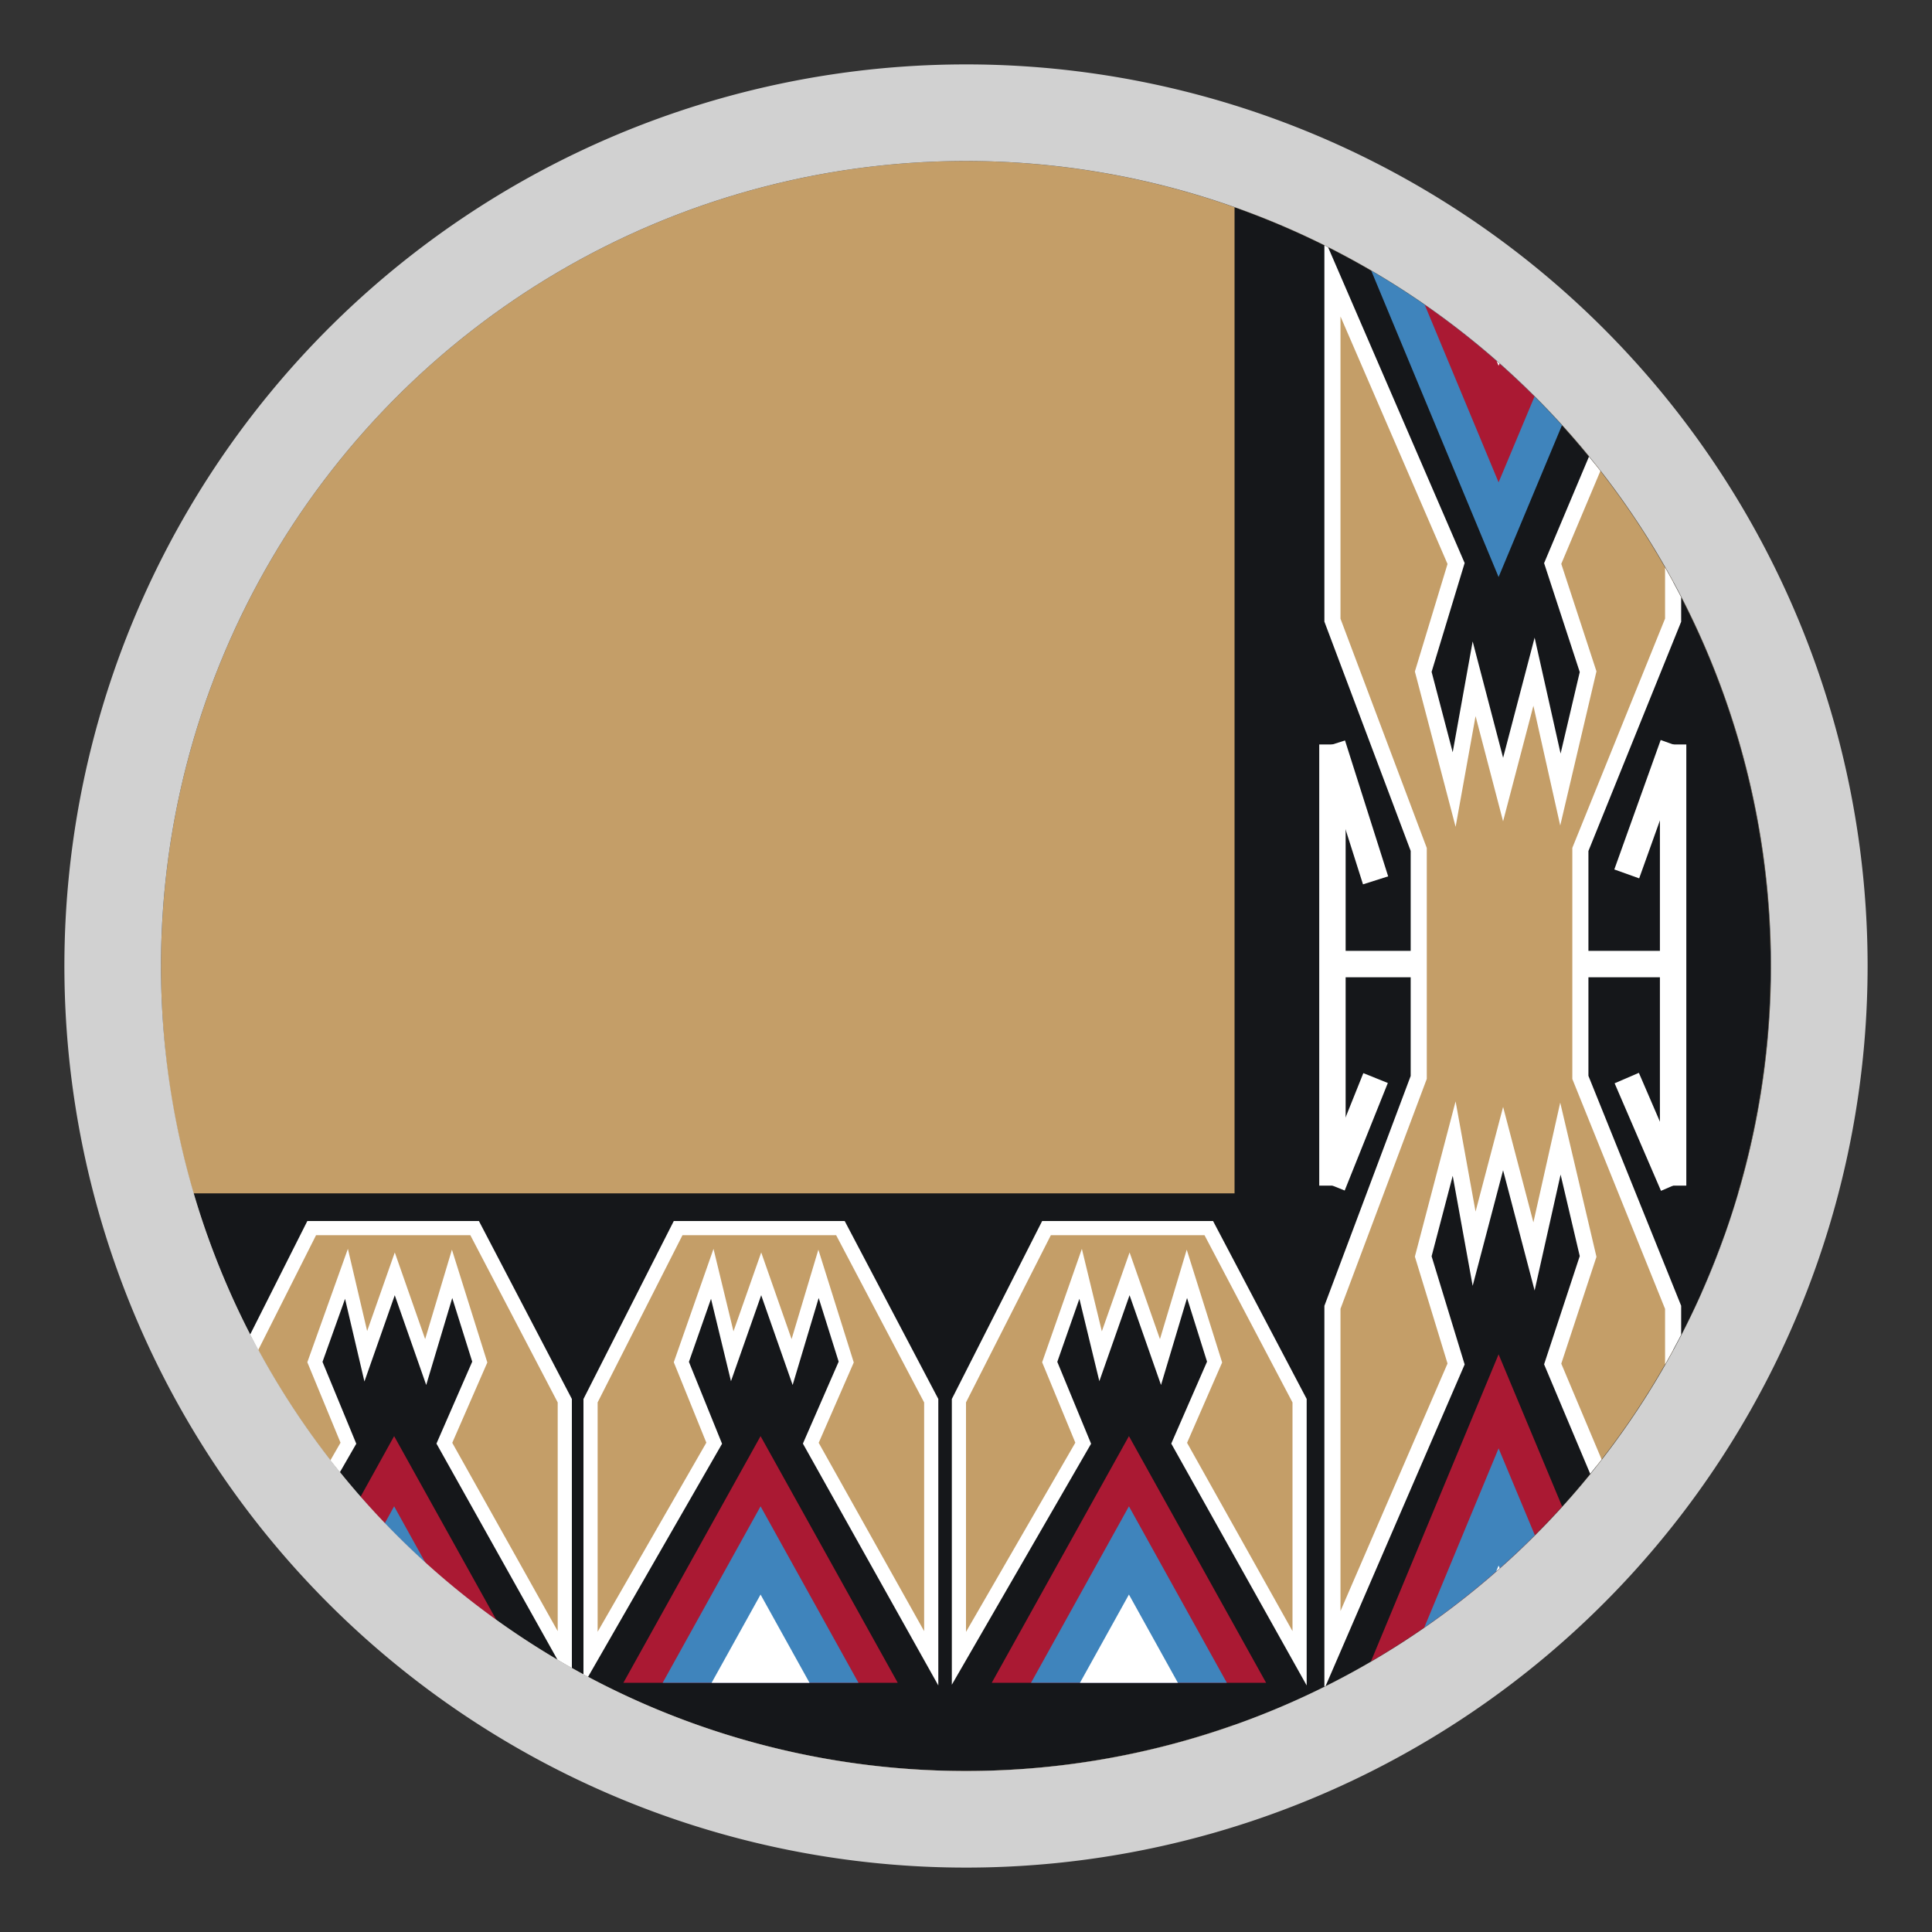
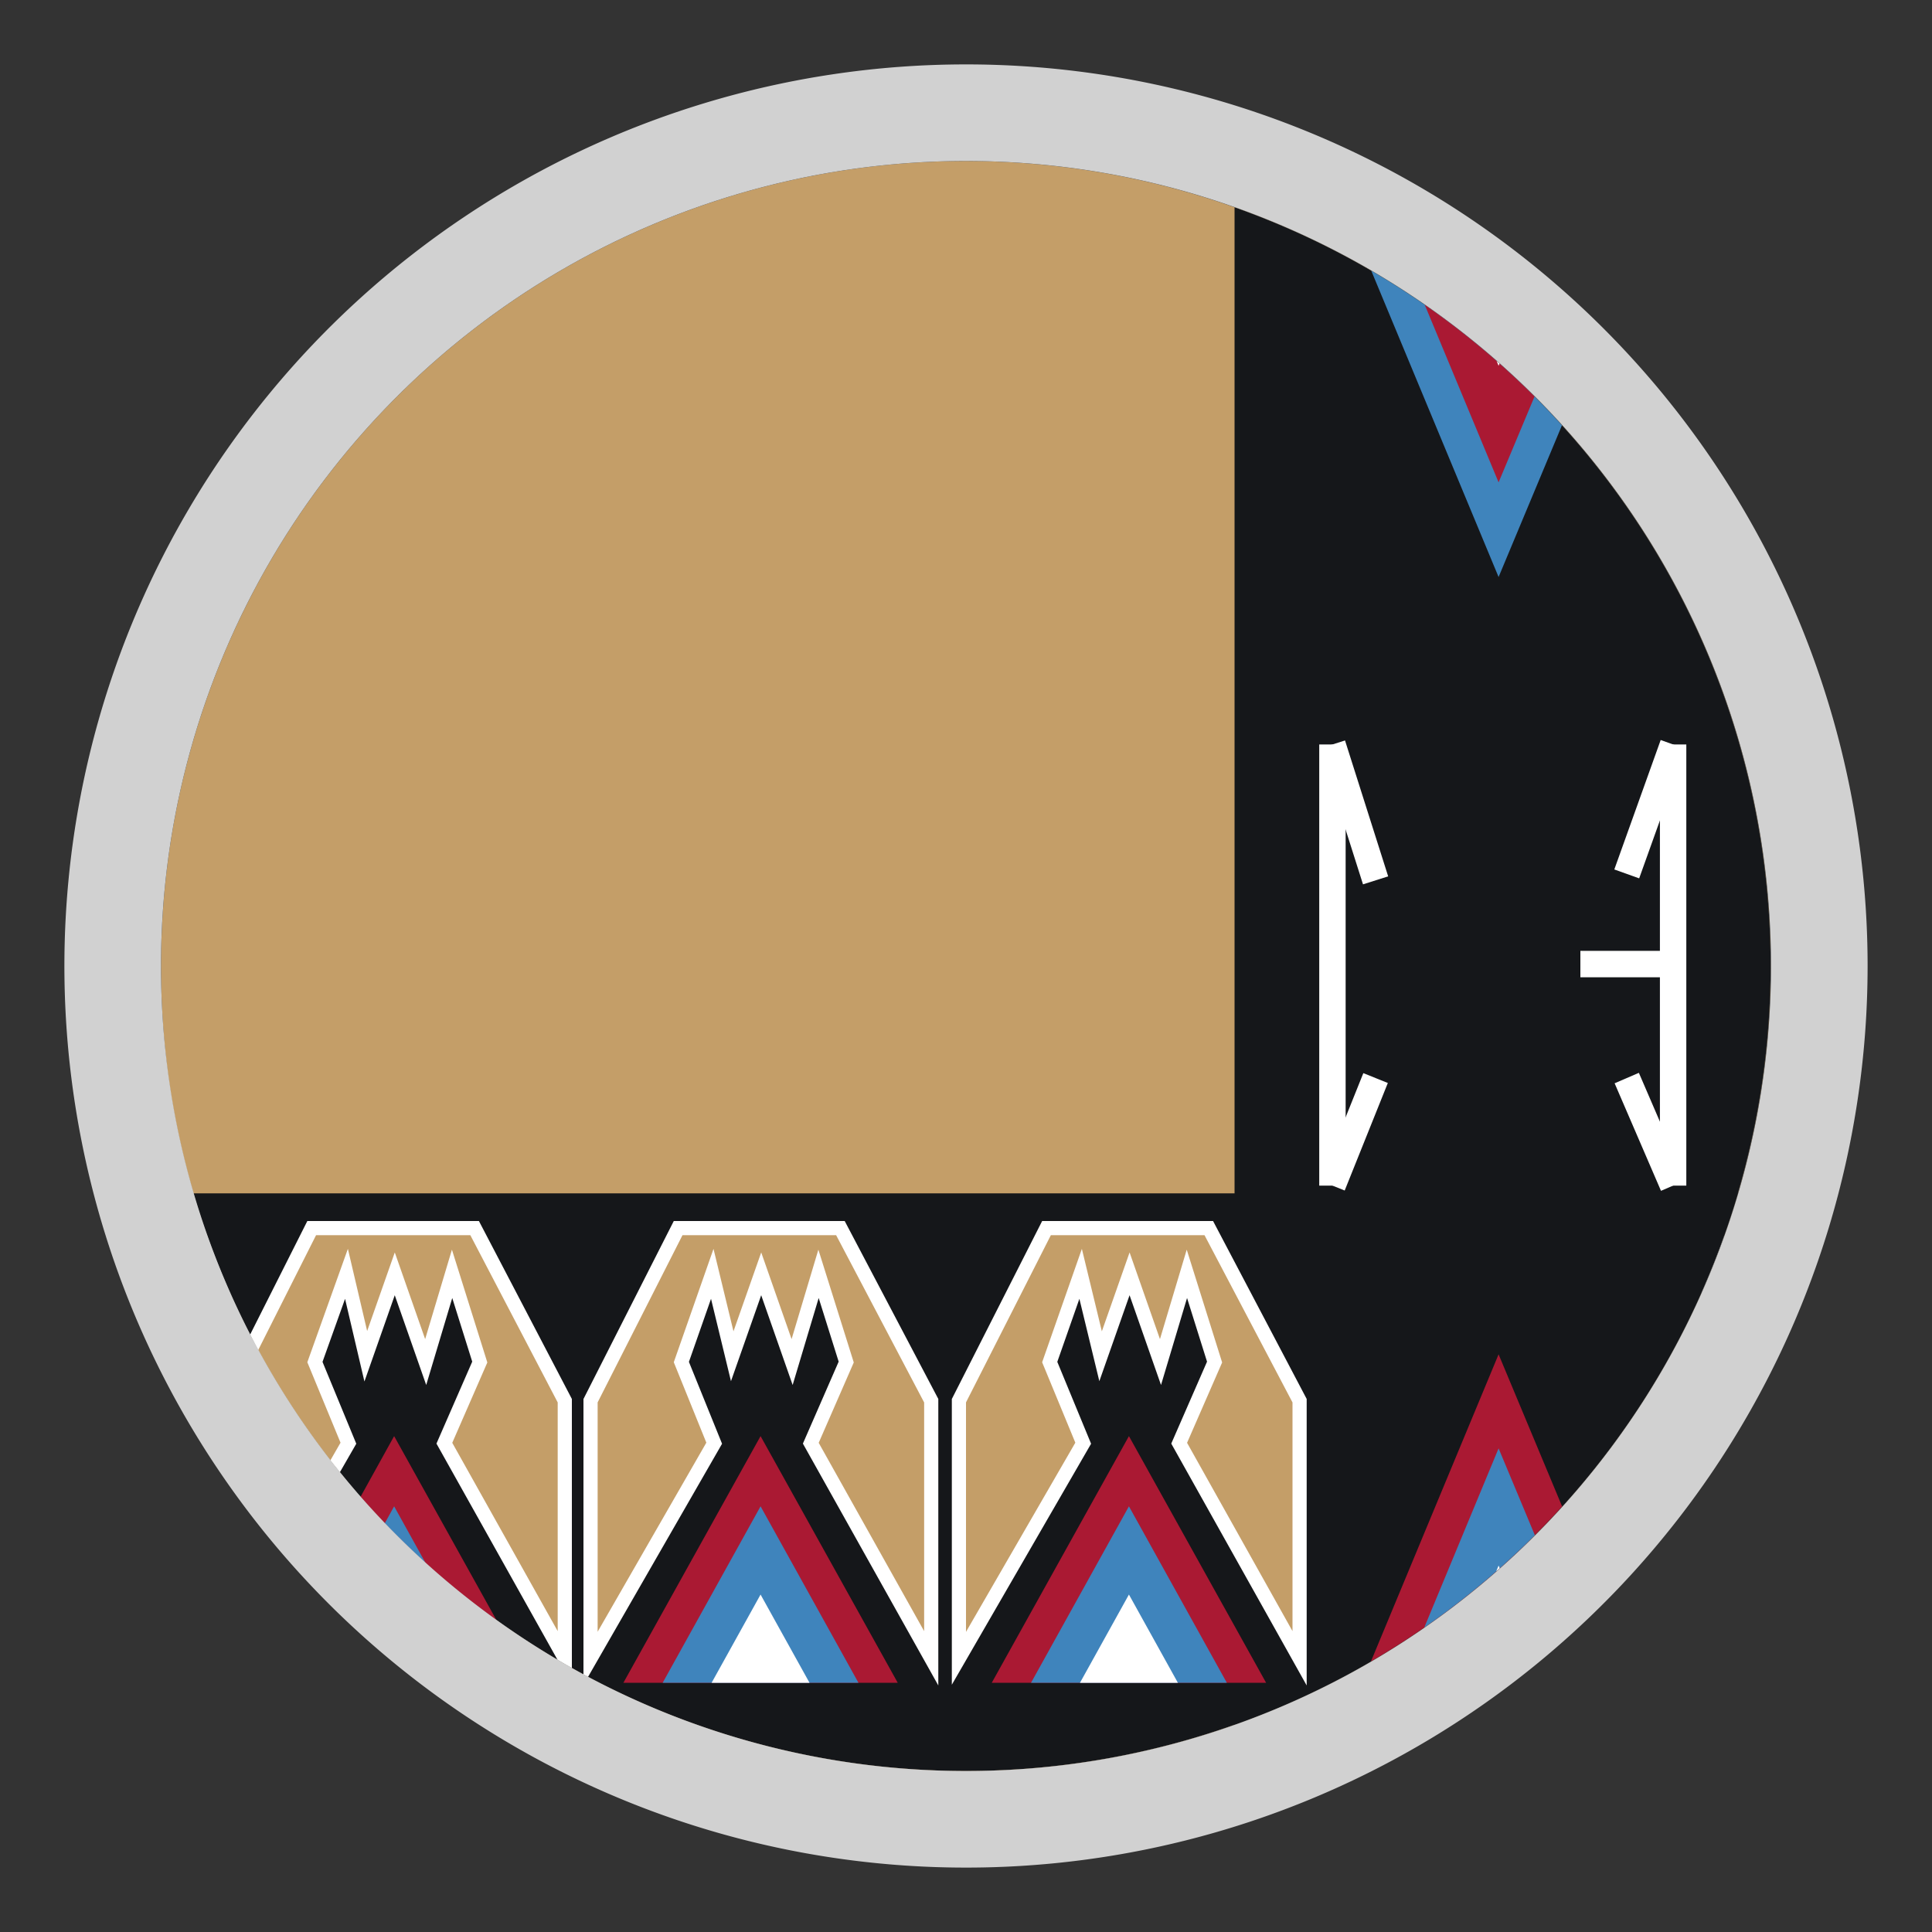
<svg xmlns="http://www.w3.org/2000/svg" id="Livello_1" data-name="Livello 1" viewBox="0 0 30 30">
  <rect x="0" y="0" width="30" height="30" fill="#333333" stroke="none" />
  <defs>
    <style>.cls-1,.cls-11,.cls-4{fill:none;}.cls-2{clip-path:url(#clip-path);}.cls-10,.cls-3,.cls-6{fill:#c49e68;}.cls-10,.cls-11,.cls-4,.cls-6{stroke:#fff;stroke-miterlimit:10;}.cls-4{stroke-width:0.88px;}.cls-5{fill:#15171a;}.cls-6{stroke-width:0.22px;}.cls-7{fill:#aa1933;}.cls-8{fill:#3f84bc;}.cls-9{fill:#fff;}.cls-10{stroke-width:0.25px;}.cls-11{stroke-width:0.41px;}.cls-12{fill:#d1d1d1;}</style>
    <clipPath id="clip-path">
-       <path class="cls-1" d="M15,2.5A12.5,12.5,0,1,1,2.62,16.77,12.94,12.94,0,0,1,2.5,15,12.5,12.5,0,0,1,15,2.5Z" />
+       <path class="cls-1" d="M15,2.5A12.5,12.5,0,1,1,2.62,16.77,12.94,12.94,0,0,1,2.5,15,12.5,12.5,0,0,1,15,2.5" />
    </clipPath>
  </defs>
  <g class="cls-2">
    <path class="cls-3" d="M15,2.5A12.5,12.5,0,1,1,2.62,16.77,12.94,12.94,0,0,1,2.5,15,12.5,12.5,0,0,1,15,2.5Z" />
    <polyline class="cls-4" points="2.77 19.63 20.31 19.63 27.5 19.63" />
    <rect class="cls-5" x="2.63" y="18.53" width="24.73" height="9.06" />
    <rect class="cls-5" x="19.17" y="2.5" width="8.33" height="25.09" />
    <polygon class="cls-6" points="3.49 25.75 3.49 21.75 4.84 19.07 7.37 19.07 8.77 21.75 8.77 25.75 6.9 22.41 7.45 21.15 7.02 19.78 6.61 21.15 6.13 19.78 5.68 21.06 5.38 19.78 4.89 21.15 5.41 22.41 3.49 25.75" />
    <polygon class="cls-7" points="6.12 22.3 4 26.13 8.25 26.13 6.12 22.3" />
    <polygon class="cls-8" points="6.12 23.39 4.61 26.13 7.64 26.13 6.12 23.39" />
-     <polygon class="cls-9" points="6.12 24.76 5.37 26.13 6.88 26.13 6.12 24.76" />
    <polygon class="cls-6" points="9.17 25.75 9.17 21.75 10.53 19.07 13.05 19.07 14.46 21.75 14.46 25.75 12.59 22.41 13.14 21.15 12.71 19.78 12.3 21.15 11.82 19.78 11.37 21.06 11.06 19.78 10.58 21.15 11.09 22.41 9.17 25.75" />
    <polygon class="cls-7" points="11.81 22.3 9.68 26.13 13.94 26.13 11.81 22.3" />
    <polygon class="cls-8" points="11.81 23.39 10.29 26.13 13.33 26.13 11.81 23.39" />
    <polygon class="cls-9" points="11.81 24.76 11.05 26.13 12.57 26.13 11.81 24.76" />
    <polygon class="cls-6" points="14.89 25.75 14.89 21.75 16.25 19.07 18.77 19.07 20.18 21.75 20.18 25.75 18.31 22.41 18.86 21.15 18.43 19.78 18.02 21.15 17.54 19.78 17.09 21.06 16.78 19.78 16.3 21.15 16.82 22.41 14.89 25.75" />
    <polygon class="cls-7" points="17.53 22.3 15.4 26.13 19.66 26.13 17.53 22.3" />
    <polygon class="cls-8" points="17.53 23.39 16.01 26.13 19.05 26.13 17.53 23.39" />
    <polygon class="cls-9" points="17.53 24.76 16.77 26.13 18.29 26.13 17.53 24.76" />
    <polygon class="cls-7" points="23.27 21.03 21.15 26.13 25.4 26.13 23.27 21.03" />
    <polygon class="cls-8" points="23.27 22.49 21.76 26.13 24.79 26.13 23.27 22.49" />
    <polygon class="cls-9" points="23.27 24.31 22.52 26.13 24.03 26.13 23.27 24.31" />
-     <polygon class="cls-10" points="25.98 9.63 25.98 4.31 24.11 8.75 24.66 10.43 24.23 12.26 23.82 10.43 23.34 12.26 22.89 10.54 22.58 12.26 22.1 10.43 22.61 8.75 20.69 4.31 20.69 9.63 22.03 13.19 22.03 16.73 20.69 20.3 20.69 25.62 22.61 21.18 22.1 19.51 22.58 17.68 22.89 19.39 23.34 17.68 23.82 19.51 24.23 17.68 24.66 19.51 24.11 21.18 25.98 25.62 25.98 20.3 24.54 16.73 24.54 13.19 25.98 9.63" />
    <polygon class="cls-8" points="23.27 8.96 21.15 3.86 25.4 3.86 23.27 8.96" />
    <polygon class="cls-7" points="23.27 7.49 21.76 3.86 24.79 3.86 23.27 7.49" />
    <polygon class="cls-9" points="23.27 5.68 22.52 3.86 24.03 3.86 23.27 5.68" />
-     <line class="cls-11" x1="22.03" y1="14.97" x2="20.69" y2="14.97" />
    <line class="cls-11" x1="20.69" y1="11.56" x2="20.69" y2="18.41" />
    <line class="cls-11" x1="20.69" y1="11.56" x2="21.36" y2="13.67" />
    <line class="cls-11" x1="20.69" y1="18.41" x2="21.36" y2="16.74" />
    <line class="cls-11" x1="24.54" y1="14.97" x2="25.98" y2="14.97" />
    <line class="cls-11" x1="25.98" y1="11.56" x2="25.98" y2="18.41" />
    <line class="cls-11" x1="25.98" y1="11.56" x2="25.26" y2="13.57" />
    <line class="cls-11" x1="25.98" y1="18.41" x2="25.26" y2="16.74" />
  </g>
  <path class="cls-12" d="M15,2.5A12.5,12.5,0,1,1,2.5,15,12.5,12.5,0,0,1,15,2.5M15,1A14,14,0,1,0,29,15,14,14,0,0,0,15,1Z" />
</svg>